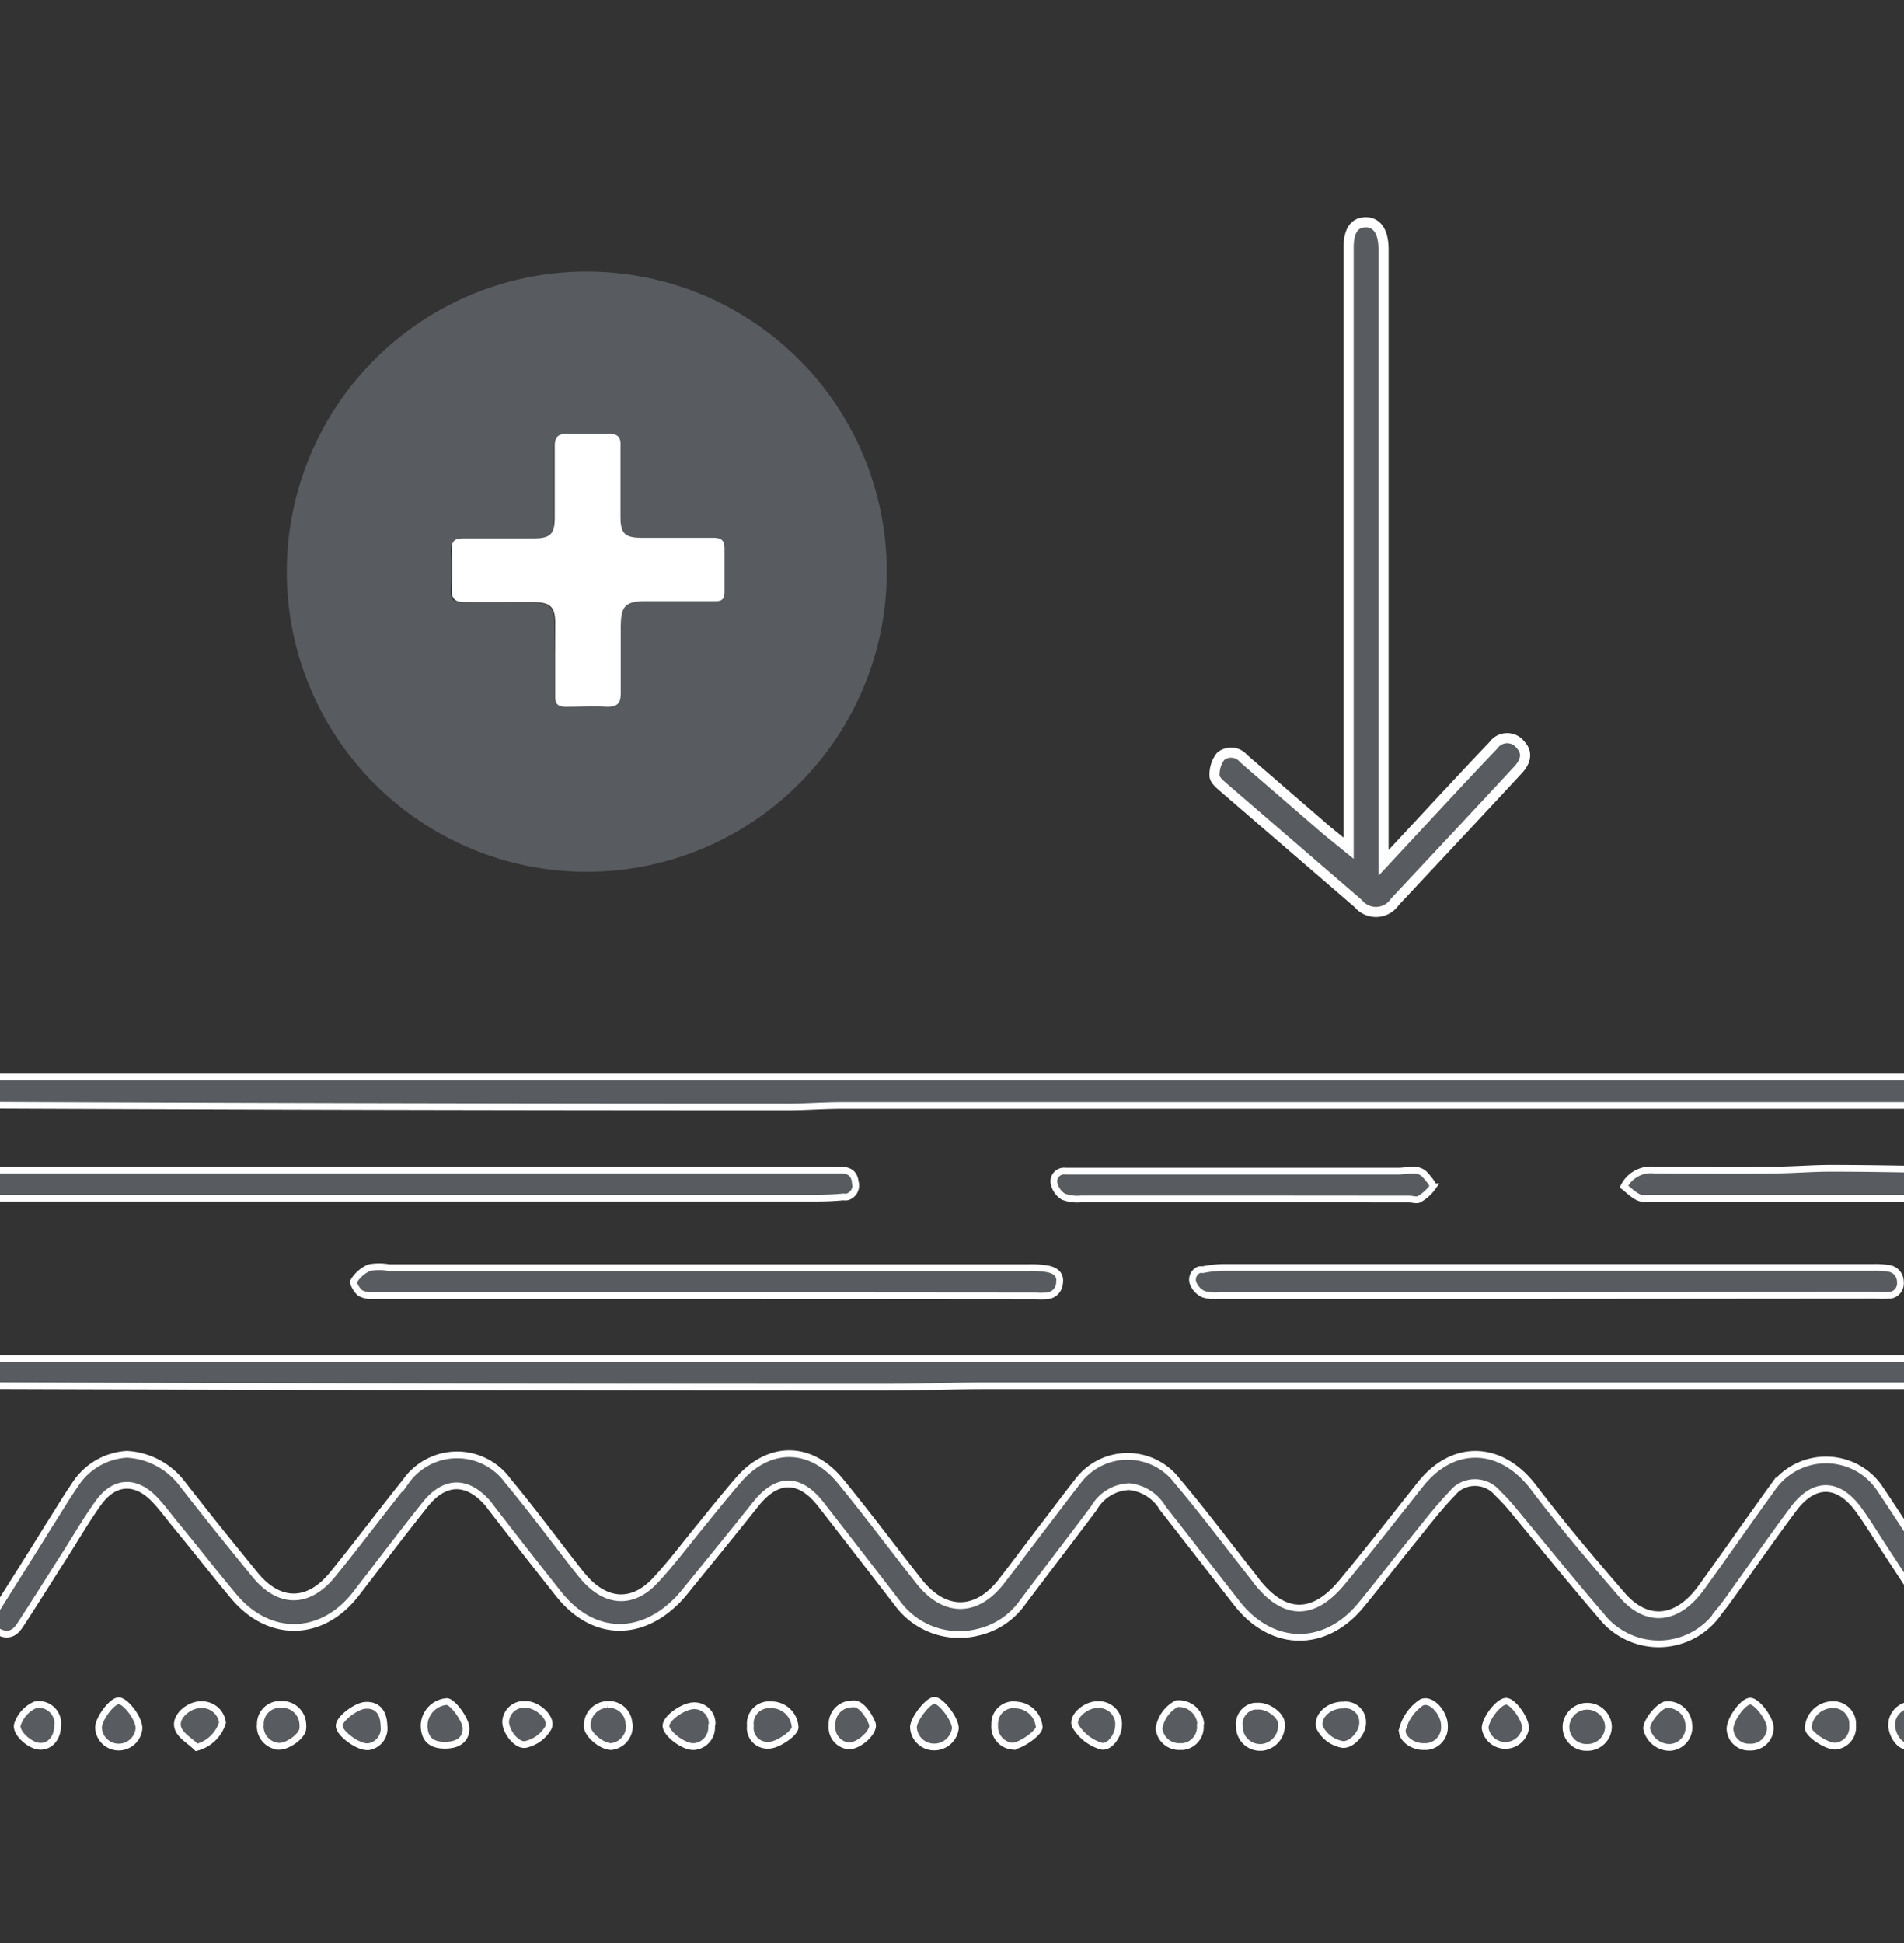
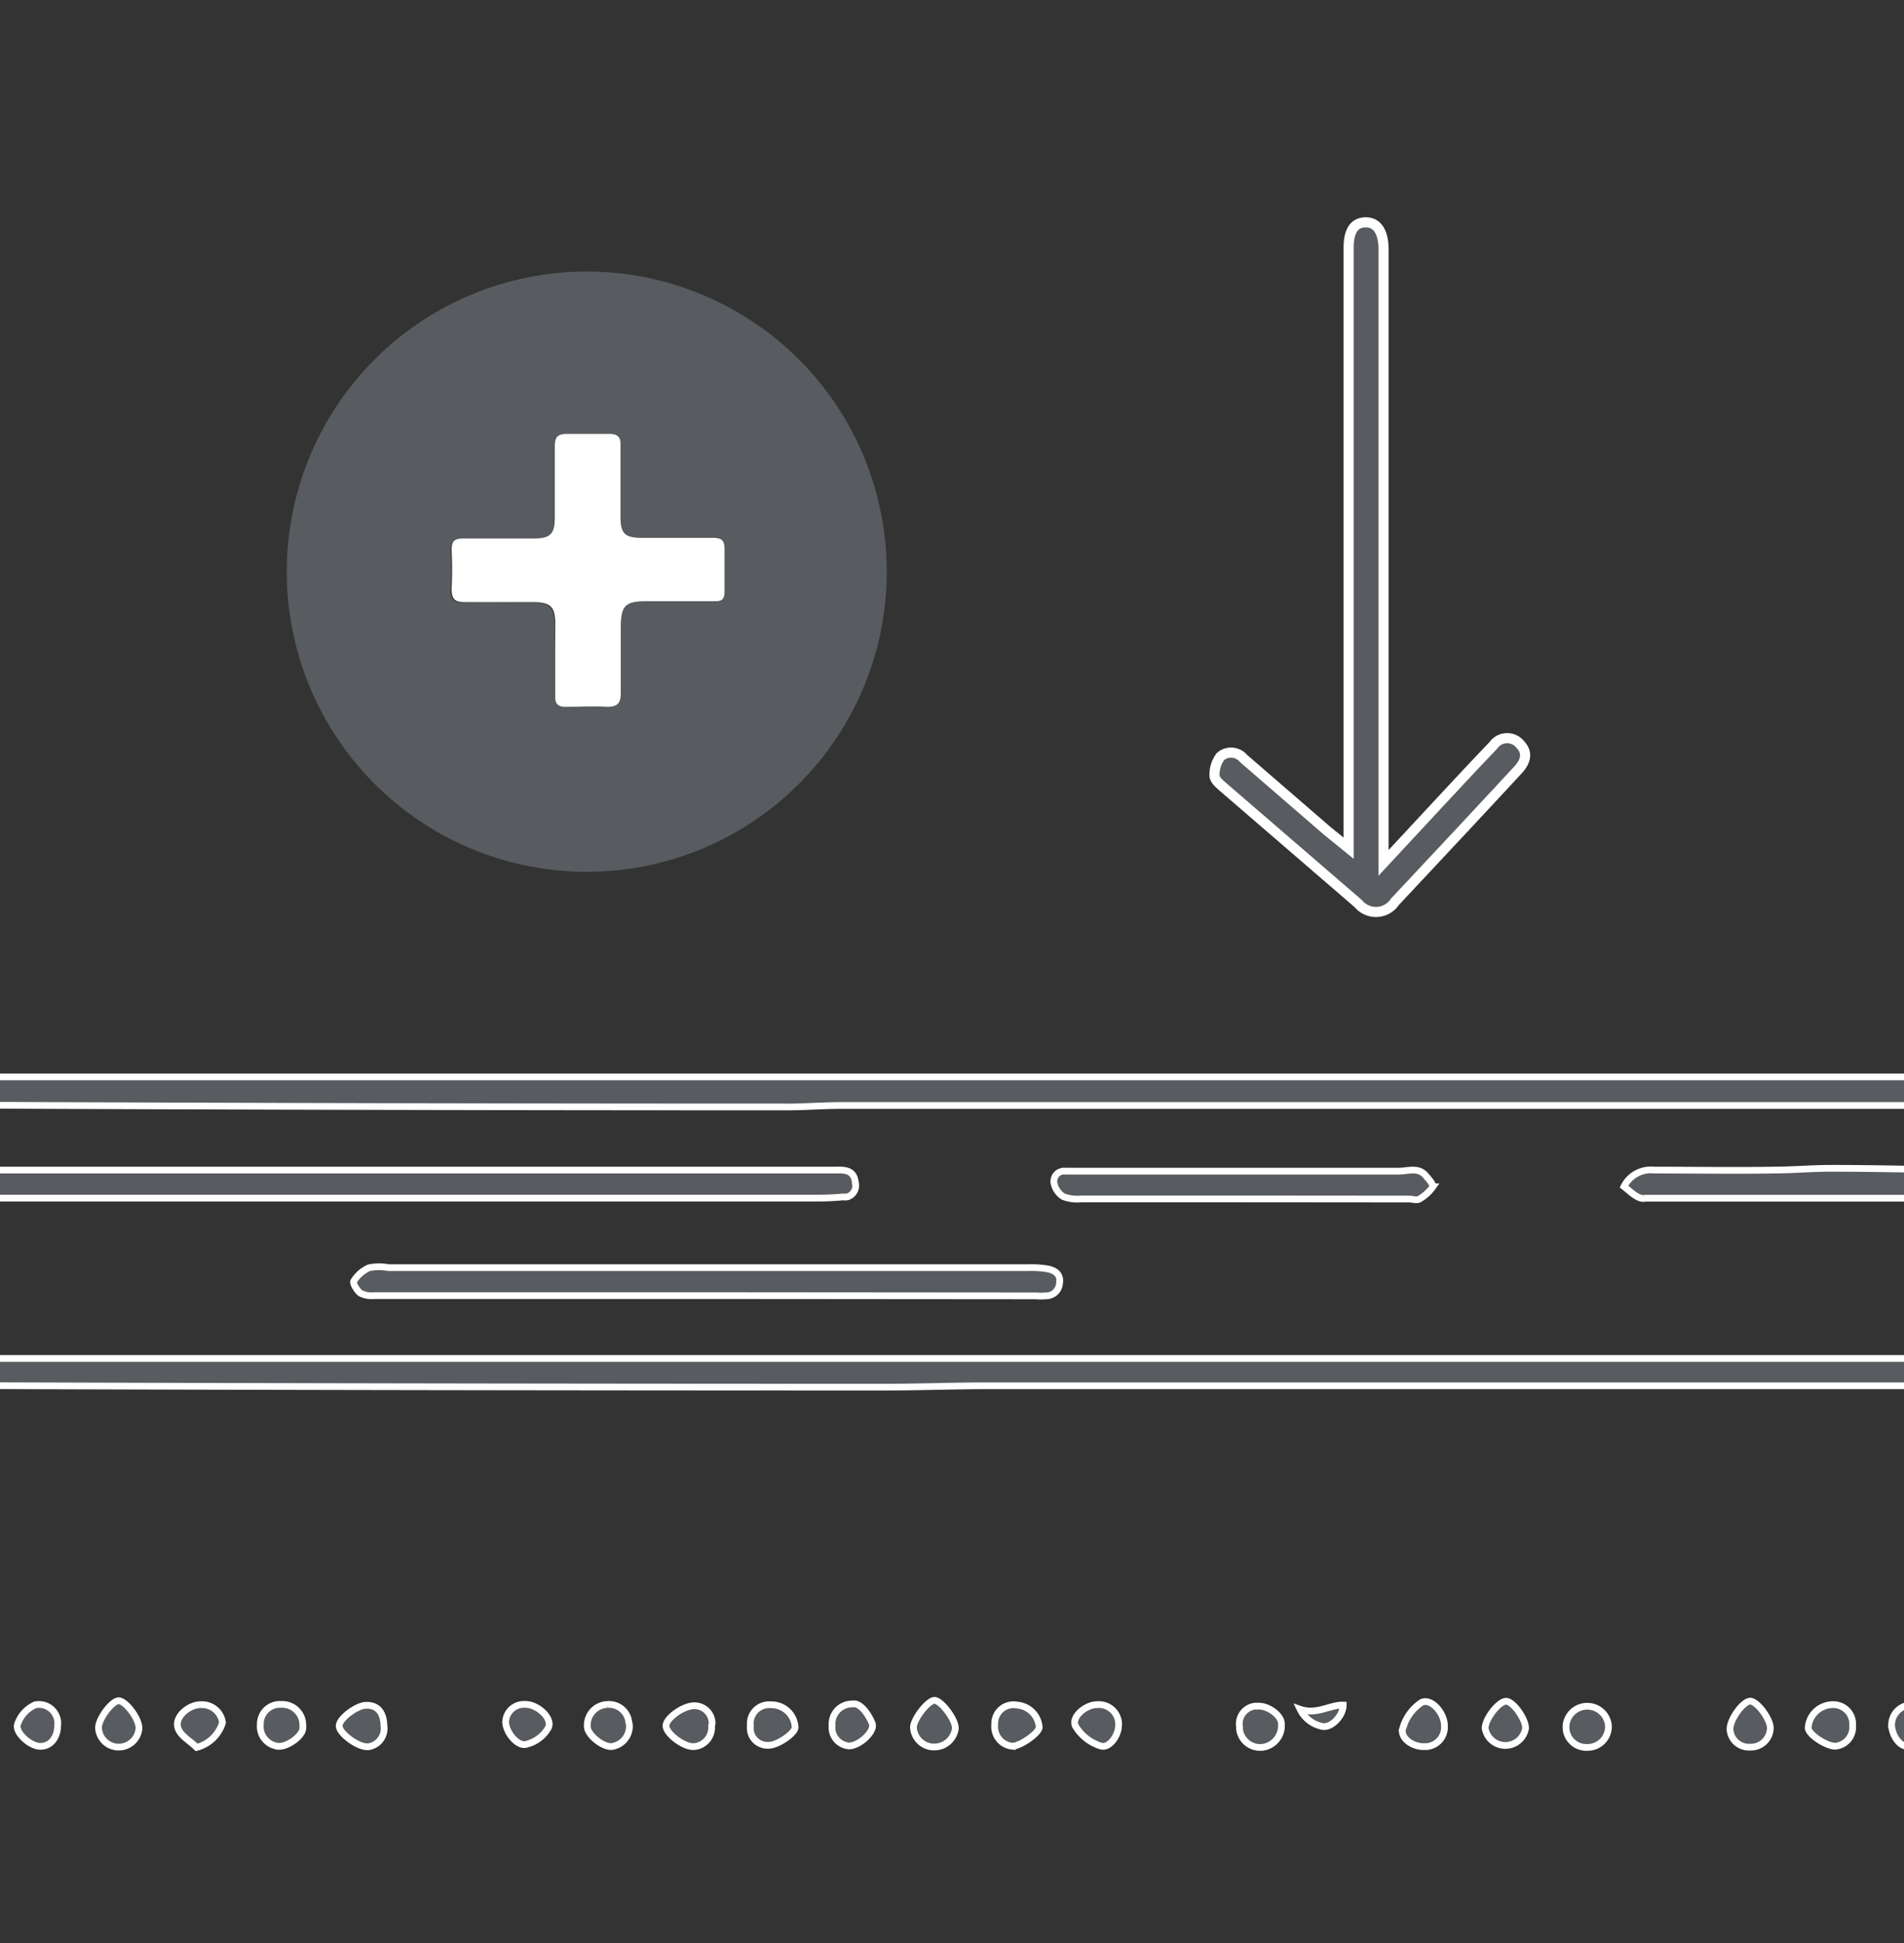
<svg xmlns="http://www.w3.org/2000/svg" id="Layer_1" data-name="Layer 1" viewBox="0 0 141.28 144.13">
  <rect x="0" y="0" width="141.28" height="144.13" fill="#333333" stroke="none" />
  <title>icon</title>
  <g>
    <path d="M-3.7,100.75H148.53a.88.88,0,0,1,.95.81v.07a.88.88,0,0,1-.63,1.08l-.2,0a14.13,14.13,0,0,1-2,.07H73.24c-2.65,0-5.3.11-8,.1q-33.35,0-66.71-.11c-.75,0-1.5-.15-2.25-.22Z" style="fill: #585b5f;stroke: #fff;stroke-miterlimit: 10;stroke-width: 0.5px" />
    <path d="M-3.7,80.19a11,11,0,0,1,1.88-.32H146.59a4,4,0,0,1,1.87.32c.88.51.83,1,0,1.53a1.82,1.82,0,0,1-1,.27H62.43c-1.4,0-2.81.12-4.21.11q-29.74,0-59.47-.13c-.83,0-1.73.31-2.45-.37Z" style="fill: #585b5f;stroke: #fff;stroke-miterlimit: 10;stroke-width: 0.5px" />
    <path d="M-3.7,87.1a17.16,17.16,0,0,1,2.25-.32H61.88c.65,0,1.47-.1,1.58.89a.88.88,0,0,1-.59,1.1.92.92,0,0,1-.29,0c-.63.06-1.26.09-1.9.09H-2.38a5.3,5.3,0,0,1-1.34-.4Z" style="fill: #585b5f;stroke: #fff;stroke-miterlimit: 10;stroke-width: 0.5px" />
    <path d="M21.28,42.36a22.26,22.26,0,1,1,0,.08Zm19.92,6.4h0v2.85c0,.55.21.78.75.77h3.12c.72,0,1-.24.94-1V46.6c0-1.61.28-2,2-2s3.33,0,5,0c.52,0,.71-.16.7-.7,0-1.06,0-2.13,0-3.19,0-.67-.23-.82-.88-.82H47.47c-1.21,0-1.52-.32-1.53-1.55V33.11c0-.61-.18-.89-.84-.89H42c-.62,0-.88.21-.88.89v5.3c0,1.25-.32,1.57-1.6,1.57H34.33c-.7,0-.88.23-.88.88a26.9,26.9,0,0,1,0,2.84c-.06.77.2,1,1,1,1.7-.05,3.4,0,5.1,0,1.25,0,1.58.37,1.6,1.6Z" style="fill: #585b5f" />
-     <path d="M9.41,107.86A5.54,5.54,0,0,1,13.49,110c1.77,2.28,3.6,4.55,5.44,6.8s4,2.12,5.73,0,3.61-4.63,5.45-6.92a4.65,4.65,0,0,1,6.49-1.12,4.45,4.45,0,0,1,1.07,1.05c1.66,2,3.24,4.11,4.85,6.19.31.39.6.78.93,1.14,1.63,1.77,3.54,1.83,5.16.09,1.14-1.21,2.14-2.55,3.2-3.85s1.91-2.37,2.91-3.53c2.28-2.71,5.42-2.71,7.64,0,1.83,2.23,3.54,4.51,5.31,6.77l.58.74c1.87,2.3,4.17,2.29,6,0,1.15-1.47,2.27-3,3.4-4.46.77-1,1.51-2,2.3-3a4.62,4.62,0,0,1,6.44-1,4.41,4.41,0,0,1,.95.93c2,2.36,3.83,4.82,5.74,7.23l.15.21c2.08,2.65,4.24,2.65,6.37.06,2-2.41,3.89-4.84,5.82-7.27,2.46-3.06,6-2.88,8.39.28,2.08,2.74,4.32,5.38,6.59,8,1.85,2.1,4.07,1.85,5.84-.59s3.54-5,5.3-7.43a4.85,4.85,0,0,1,6.75-1.15,4.79,4.79,0,0,1,1.14,1.15c2.09,3.09,4.06,6.27,6.08,9.41a1.71,1.71,0,0,1,.13.23,1,1,0,0,1-.19,1.46l-.15.1c-.67.42-1.08,0-1.43-.47l-4.34-6.64c-.56-.88-1.08-1.71-1.67-2.51-1.5-2-3.27-2-4.77,0s-3.09,4.29-4.63,6.44c-.28.4-.57.79-.89,1.18a5.4,5.4,0,0,1-7.52,1.47,5.21,5.21,0,0,1-1.24-1.15c-2.2-2.55-4.31-5.17-6.46-7.76a14,14,0,0,0-1.22-1.33,2.19,2.19,0,0,0-3.07-.3,2.76,2.76,0,0,0-.29.3c-1.12,1.16-2.09,2.45-3.11,3.7-1.23,1.52-2.42,3.07-3.66,4.58-2.65,3.23-6.58,3.21-9.19-.08-1.84-2.35-3.67-4.72-5.52-7.08a3.29,3.29,0,0,0-2.51-1.61,3.14,3.14,0,0,0-2.6,1.58c-1.76,2.35-3.58,4.71-5.35,7.07a5.54,5.54,0,0,1-3.23,2.14,5.69,5.69,0,0,1-6-2.13q-2.84-3.69-5.7-7.36c-1.57-2-3.24-2-4.83,0s-3.43,4.25-5.15,6.37c-.16.2-.33.4-.5.59-2.81,3-6.46,2.91-9-.34q-2.52-3.18-5-6.39l-.2-.27c-1.53-1.77-3.21-1.77-4.68.07-1.31,1.65-2.59,3.31-3.88,5l-1.28,1.66c-2.53,3.22-6.45,3.28-9.07.11-1.48-1.77-2.92-3.63-4.42-5.44-.45-.56-.88-1.14-1.37-1.66-1.41-1.51-3-1.48-4.21.19-.88,1.22-1.66,2.56-2.47,3.84-1.07,1.67-2.12,3.36-3.19,5-.31.48-.62,1-1.34.89-.89-.2-1.12-.89-.57-1.82,1.25-2,2.53-4,3.8-6.07.65-1,1.29-2.1,2-3.13A4.93,4.93,0,0,1,9.41,107.86Z" style="fill: #585b5f;stroke: #fff;stroke-miterlimit: 10;stroke-width: 0.5px" />
    <path d="M100.07,62.91V18.38c0-1.26.42-1.88,1.26-1.89s1.33.69,1.33,2V64l3.54-3.81c1.53-1.64,3.06-3.29,4.61-4.91a1.25,1.25,0,0,1,1.75-.3,1.42,1.42,0,0,1,.3.3c.47.52.4,1.16-.23,1.83-1.33,1.44-2.66,2.86-4,4.3l-5.13,5.48a1.69,1.69,0,0,1-2.36.45,1.43,1.43,0,0,1-.34-.31l-10-8.62c-.27-.24-.68-.56-.68-.89a2.21,2.21,0,0,1,.45-1.42,1.21,1.21,0,0,1,1.71.16h0l6.19,5.35Z" style="fill: #585b5f;stroke: #fff;stroke-miterlimit: 10;stroke-width: 0.75px" />
-     <path d="M114.75,96.09H90.49a3.14,3.14,0,0,1-1.18-.1,1.49,1.49,0,0,1-.78-.82.79.79,0,0,1,.46-1,1.09,1.09,0,0,1,.26,0A8.78,8.78,0,0,1,90.7,94H139a6.13,6.13,0,0,1,1.13.07,1,1,0,0,1,.88,1h0a.89.89,0,0,1-.77,1h-.11a6.61,6.61,0,0,1-.89,0Z" style="fill: #585b5f;stroke: #fff;stroke-miterlimit: 10;stroke-width: 0.5px" />
    <path d="M52.42,96.09H27.73a1.75,1.75,0,0,1-1-.19c-.25-.19-.58-.75-.48-.88a2.51,2.51,0,0,1,1.15-1,4,4,0,0,1,1.46,0H76.27a7.12,7.12,0,0,1,1.46.09c.52.1,1,.38.89,1.05a1,1,0,0,1-1,.95,5,5,0,0,1-.77,0Z" style="fill: #585b5f;stroke: #fff;stroke-miterlimit: 10;stroke-width: 0.5px" />
    <path d="M92.32,88.92H80.24a2.92,2.92,0,0,1-1.34-.17,1.54,1.54,0,0,1-.69-1,.76.76,0,0,1,.84-.89h24.74c.69,0,1.46-.32,2,.33.23.25.6.71.53.83a3.13,3.13,0,0,1-1,.91c-.18.12-.5,0-.76,0Z" style="fill: #585b5f;stroke: #fff;stroke-miterlimit: 10;stroke-width: 0.5px" />
    <path d="M120.5,88a2.24,2.24,0,0,1,2.25-1.22c2.94,0,5.87.05,8.8,0,1.43,0,2.87-.13,4.3-.13,3.24,0,6.49.08,9.73.13a7.4,7.4,0,0,1,1.76,0,3,3,0,0,1,1.36.88c.11.13-.11.78-.34,1a2.11,2.11,0,0,1-1.16.21H122.09C121.57,89,121,88.39,120.5,88Z" style="fill: #585b5f;stroke: #fff;stroke-miterlimit: 10;stroke-width: 0.5px" />
    <path d="M107.18,128a1.44,1.44,0,0,1-1.33,1.54h-.24c-.89,0-1.77-.72-1.51-1.4a3.42,3.42,0,0,1,1.39-1.88C106.22,125.93,107.19,127.07,107.18,128Z" style="fill: #585b5f;stroke: #fff;stroke-miterlimit: 10;stroke-width: 0.5px" />
    <path d="M119.35,128a1.55,1.55,0,0,1-1.5,1.6h-.07a1.51,1.51,0,0,1-1.58-1.42V128a1.58,1.58,0,0,1,3.15,0Z" style="fill: #585b5f;stroke: #fff;stroke-miterlimit: 10;stroke-width: 0.5px" />
-     <path d="M33,129.44c-1,0-1.53-.47-1.53-1.48a1.82,1.82,0,0,1,1.68-1.76c.44,0,1.44,1.37,1.43,2C34.58,129,34,129.45,33,129.44Z" style="fill: #585b5f;stroke: #fff;stroke-miterlimit: 10;stroke-width: 0.5px" />
    <path d="M135.93,126.43a1.44,1.44,0,0,1,1.54,1.33V128a1.41,1.41,0,0,1-1.3,1.51h0c-.66,0-2-.88-2-1.36A1.84,1.84,0,0,1,135.93,126.43Z" style="fill: #585b5f;stroke: #fff;stroke-miterlimit: 10;stroke-width: 0.5px" />
    <path d="M142,126.45c.84,0,1.95,1,1.61,1.67a3.4,3.4,0,0,1-1.88,1.36c-.65.23-1.34-.68-1.37-1.55a1.49,1.49,0,0,1,1.52-1.48Z" style="fill: #585b5f;stroke: #fff;stroke-miterlimit: 10;stroke-width: 0.5px" />
    <path d="M70.89,128.19a1.58,1.58,0,0,1-1.6,1.38,1.53,1.53,0,0,1-1.51-1.46c0-.61,1.08-2,1.56-2S70.9,127.5,70.89,128.19Z" style="fill: #585b5f;stroke: #fff;stroke-miterlimit: 10;stroke-width: 0.5px" />
    <path d="M52.8,128a1.42,1.42,0,0,1-1.3,1.54h-.08c-.74,0-2.05-1-2-1.58s1.35-1.48,2.12-1.45a1.31,1.31,0,0,1,1.3,1.32A.88.88,0,0,1,52.8,128Z" style="fill: #585b5f;stroke: #fff;stroke-miterlimit: 10;stroke-width: 0.5px" />
    <path d="M57.06,129.44A1.28,1.28,0,0,1,55.68,128a1.4,1.4,0,0,1,1.25-1.56,1.31,1.31,0,0,1,.28,0A1.76,1.76,0,0,1,59,128.11C59,128.55,57.7,129.44,57.06,129.44Z" style="fill: #585b5f;stroke: #fff;stroke-miterlimit: 10;stroke-width: 0.5px" />
-     <path d="M89.06,127.93a1.46,1.46,0,0,1-1.29,1.61h-.21A1.5,1.5,0,0,1,86,128.2a2.52,2.52,0,0,1,1.31-1.84,1.63,1.63,0,0,1,1.78,1.44A.62.62,0,0,1,89.06,127.93Z" style="fill: #585b5f;stroke: #fff;stroke-miterlimit: 10;stroke-width: 0.5px" />
    <path d="M113.2,128.18a1.52,1.52,0,0,1-3,0c0-.72,1.06-2.06,1.59-2S113.21,127.51,113.2,128.18Z" style="fill: #585b5f;stroke: #fff;stroke-miterlimit: 10;stroke-width: 0.5px" />
    <path d="M75.46,126.46a1.78,1.78,0,0,1,1.65,1.64c0,.43-1.39,1.41-2,1.41a1.45,1.45,0,0,1-1.3-1.58v-.05A1.39,1.39,0,0,1,75.46,126.46Z" style="fill: #585b5f;stroke: #fff;stroke-miterlimit: 10;stroke-width: 0.5px" />
    <path d="M10.31,128.22a1.51,1.51,0,0,1-1.65,1.35,1.5,1.5,0,0,1-1.35-1.43c0-.67,1-2,1.5-2S10.36,127.48,10.31,128.22Z" style="fill: #585b5f;stroke: #fff;stroke-miterlimit: 10;stroke-width: 0.5px" />
    <path d="M131.36,128.16a1.44,1.44,0,0,1-1.45,1.42h-.07a1.4,1.4,0,0,1-1.47-1.34v0c0-.76,1-2.09,1.51-2.07S131.36,127.48,131.36,128.16Z" style="fill: #585b5f;stroke: #fff;stroke-miterlimit: 10;stroke-width: 0.5px" />
-     <path d="M125.32,128a1.49,1.49,0,0,1-1.39,1.6h-.14a1.77,1.77,0,0,1-1.61-1.4c0-.6,1-1.77,1.48-1.77a1.56,1.56,0,0,1,1.65,1.49A.25.25,0,0,1,125.32,128Z" style="fill: #585b5f;stroke: #fff;stroke-miterlimit: 10;stroke-width: 0.5px" />
    <path d="M81.4,126.43a1.47,1.47,0,0,1,1.6,1.32,1.34,1.34,0,0,1,0,.2c0,.8-.72,1.76-1.34,1.54A3.35,3.35,0,0,1,79.79,128C79.49,127.33,80.56,126.43,81.4,126.43Z" style="fill: #585b5f;stroke: #fff;stroke-miterlimit: 10;stroke-width: 0.5px" />
    <path d="M46.7,127.93a1.52,1.52,0,0,1-1.35,1.61c-.69,0-1.77-.89-1.77-1.49A1.54,1.54,0,0,1,45,126.42h.05a1.47,1.47,0,0,1,1.61,1.33A1.08,1.08,0,0,1,46.7,127.93Z" style="fill: #585b5f;stroke: #fff;stroke-miterlimit: 10;stroke-width: 0.5px" />
    <path d="M95.08,127.83a1.62,1.62,0,0,1-1.45,1.77h-.06a1.53,1.53,0,0,1-1.6-1.44v-.11a1.33,1.33,0,0,1,1.13-1.51l.21,0C94.08,126.48,95.08,127.22,95.08,127.83Z" style="fill: #585b5f;stroke: #fff;stroke-miterlimit: 10;stroke-width: 0.5px" />
    <path d="M19.32,127.94a1.45,1.45,0,0,1,1.37-1.53h.21a1.53,1.53,0,0,1,1.57,1.5,1.11,1.11,0,0,1,0,.26c0,.56-1.08,1.36-1.77,1.35A1.48,1.48,0,0,1,19.31,128Z" style="fill: #585b5f;stroke: #fff;stroke-miterlimit: 10;stroke-width: 0.5px" />
    <path d="M28.49,128a1.37,1.37,0,0,1-1.14,1.55h-.12c-.71,0-2.08-1-2.06-1.56s1.3-1.48,1.94-1.51C28,126.42,28.47,127,28.49,128Z" style="fill: #585b5f;stroke: #fff;stroke-miterlimit: 10;stroke-width: 0.5px" />
    <path d="M14.59,129.6c-.49-.49-1.24-.88-1.4-1.49-.22-.83.88-1.72,1.77-1.68a1.53,1.53,0,0,1,1.55,1.33A2.72,2.72,0,0,1,14.59,129.6Z" style="fill: #585b5f;stroke: #fff;stroke-miterlimit: 10;stroke-width: 0.5px" />
-     <path d="M99.67,126.46a1.27,1.27,0,0,1,1.44,1.33c0,.81-.93,1.77-1.61,1.57a2.33,2.33,0,0,1-1.59-1.26C97.71,127.2,98.69,126.43,99.67,126.46Z" style="fill: #585b5f;stroke: #fff;stroke-miterlimit: 10;stroke-width: 0.5px" />
+     <path d="M99.67,126.46c0,.81-.93,1.77-1.61,1.57a2.33,2.33,0,0,1-1.59-1.26C97.71,127.2,98.69,126.43,99.67,126.46Z" style="fill: #585b5f;stroke: #fff;stroke-miterlimit: 10;stroke-width: 0.5px" />
    <path d="M37.52,127.7a1.35,1.35,0,0,1,1.4-1.29H39c.88,0,2,1,1.7,1.71a2.58,2.58,0,0,1-1.61,1.24C38.43,129.6,37.52,128.48,37.52,127.7Z" style="fill: #585b5f;stroke: #fff;stroke-miterlimit: 10;stroke-width: 0.5px" />
    <path d="M4.28,127.94c0,.94-.54,1.6-1.31,1.58s-1.9-1.06-1.66-1.66a2.4,2.4,0,0,1,1.31-1.42,1.4,1.4,0,0,1,1.64,1.1A1.08,1.08,0,0,1,4.28,127.94Z" style="fill: #585b5f;stroke: #fff;stroke-miterlimit: 10;stroke-width: 0.5px" />
    <path d="M63,129.49A1.37,1.37,0,0,1,61.74,128a.15.15,0,0,1,0-.07,1.48,1.48,0,0,1,1.42-1.55,1.3,1.3,0,0,1,.34,0c.52.14,1,.89,1.22,1.45S63.8,129.48,63,129.49Z" style="fill: #585b5f;stroke: #fff;stroke-miterlimit: 10;stroke-width: 0.5px" />
    <path d="M41.2,48.76v-2.5c0-1.24-.34-1.59-1.6-1.6H34.51c-.76,0-1-.21-1-1a26.9,26.9,0,0,0,0-2.84c0-.67.17-.88.88-.88,1.77,0,3.46,0,5.18,0,1.27,0,1.59-.32,1.59-1.57v-5.3c0-.65.24-.89.89-.89H45.2c.65,0,.88.26.84.89v5.26c0,1.23.32,1.55,1.53,1.56h5.31c.61,0,.88.14.88.81,0,1.06,0,2.13,0,3.19,0,.54-.19.71-.7.7h-5c-1.67,0-2,.29-2,2v4.83c0,.71-.22,1-1,1-1-.06-2.06,0-3.11,0-.55,0-.77-.23-.75-.78V48.74Z" style="fill: #fff" />
  </g>
</svg>